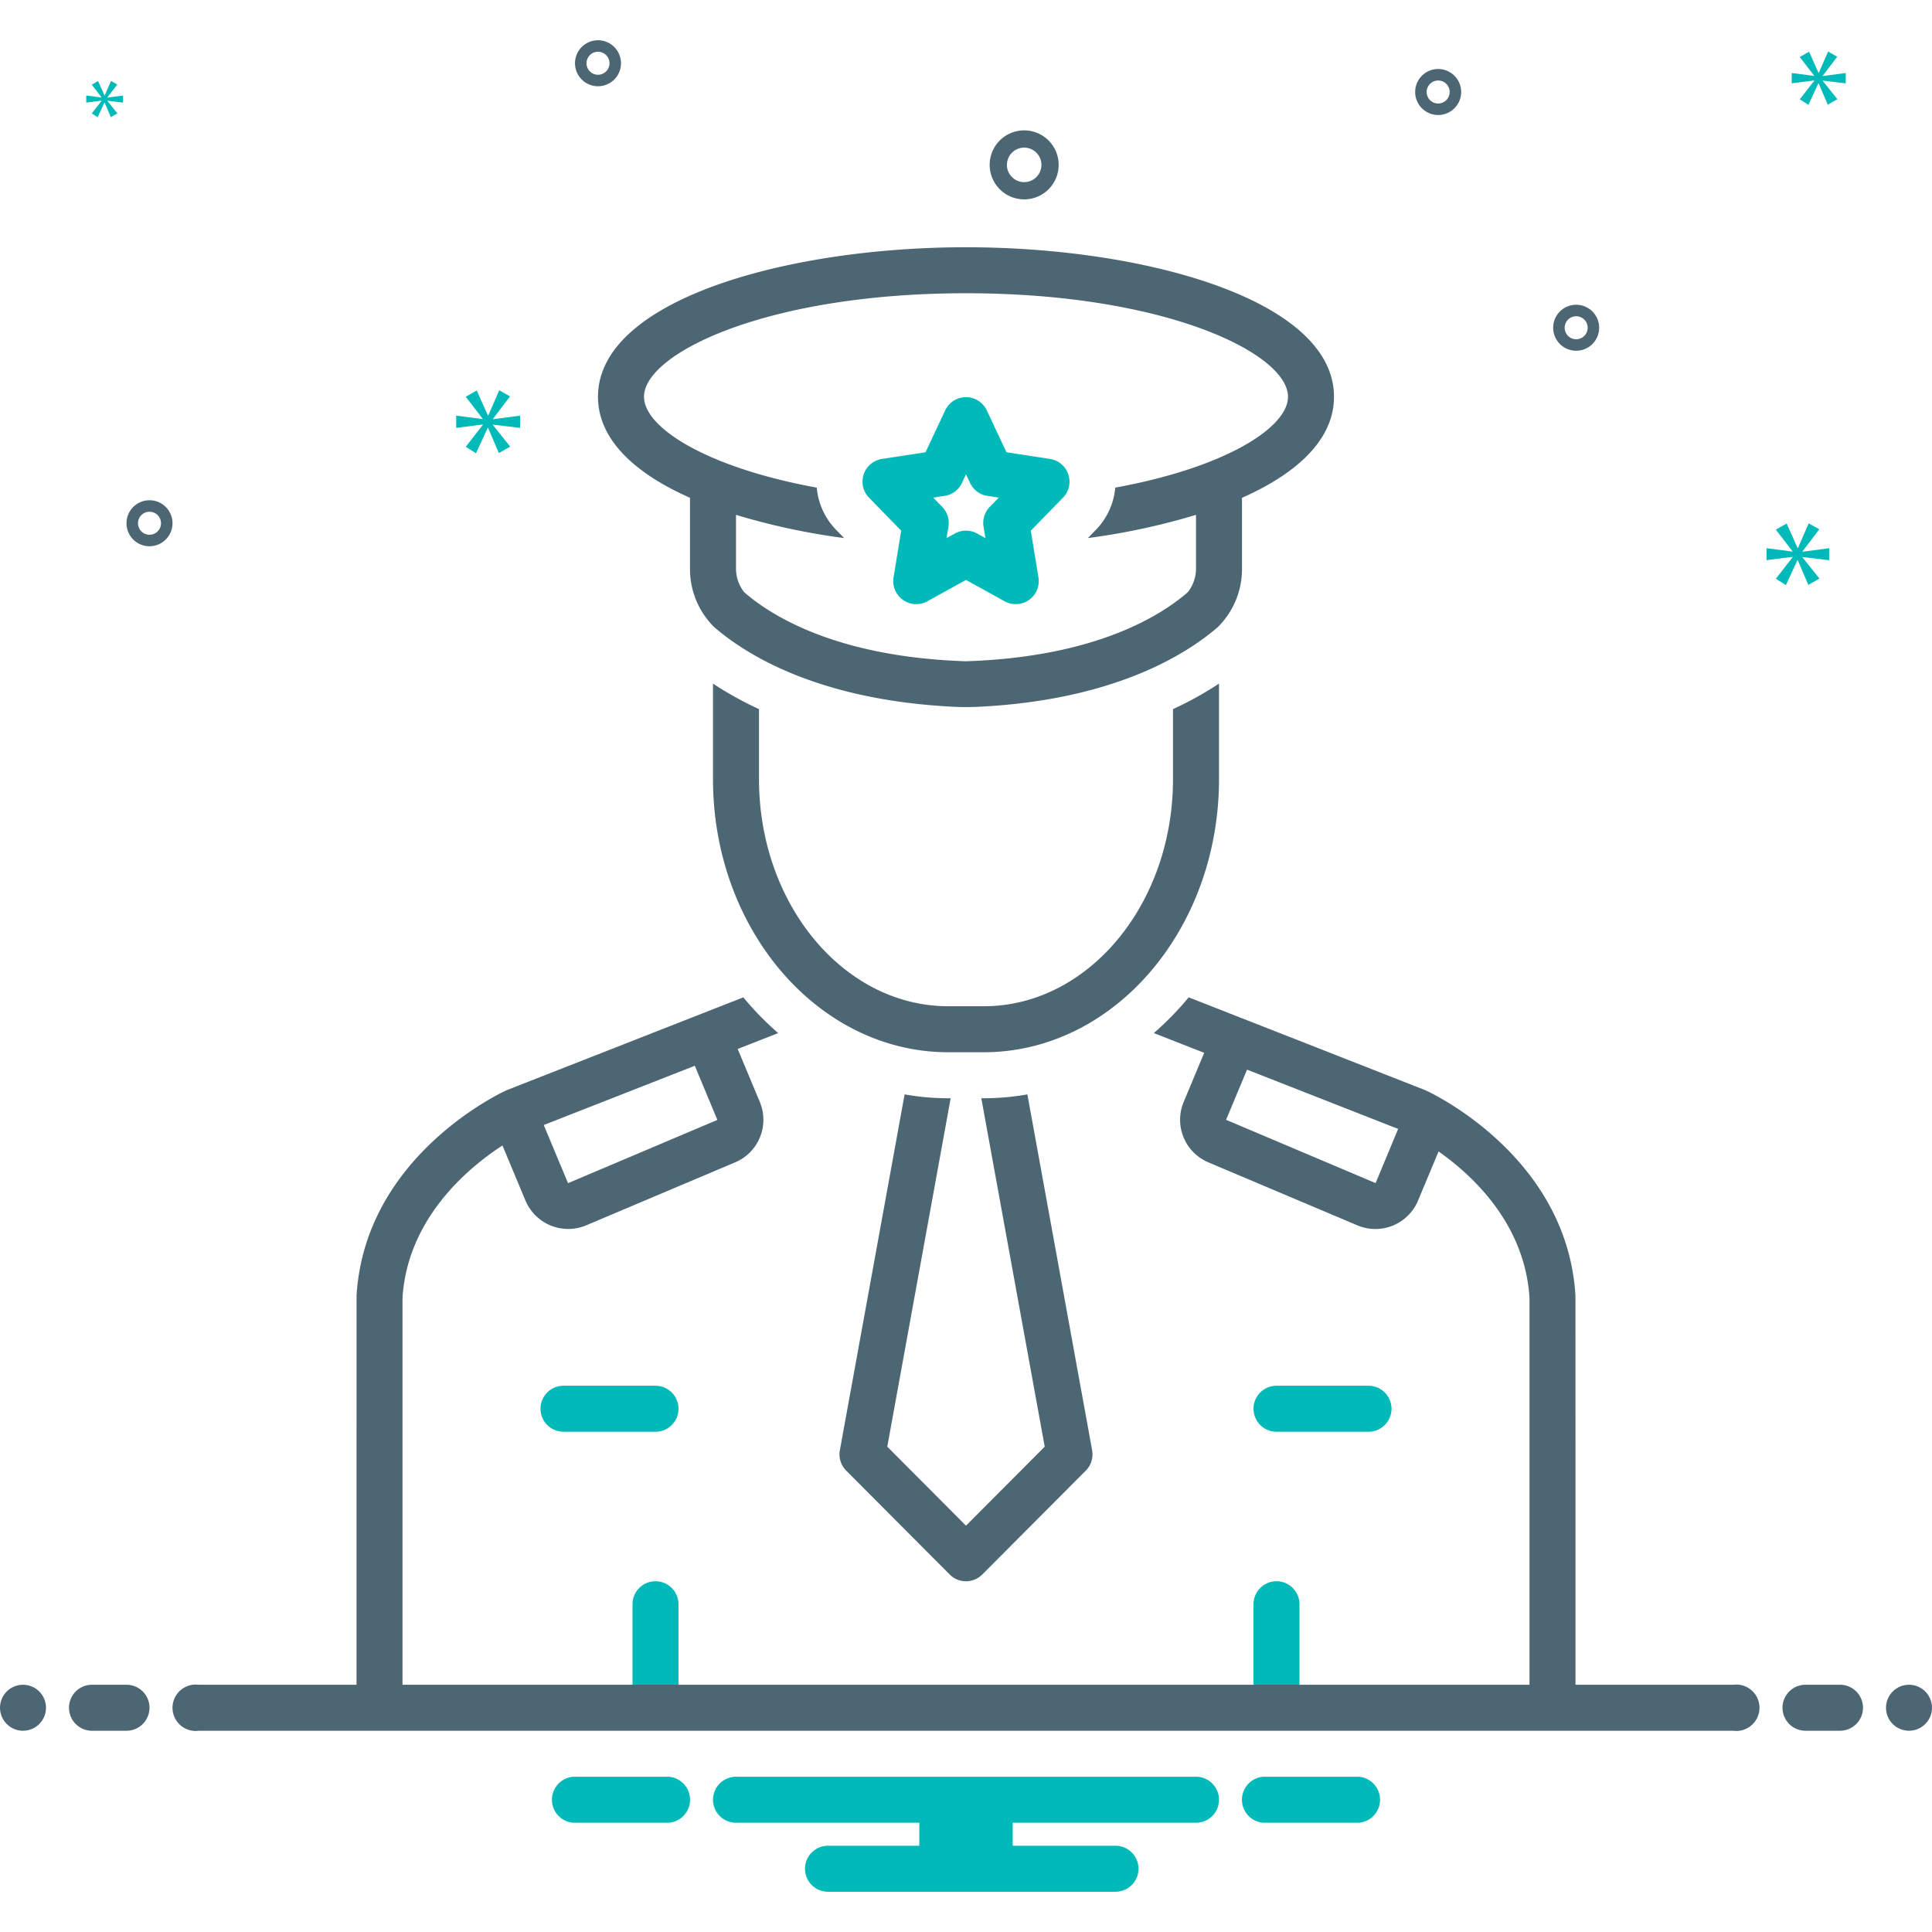
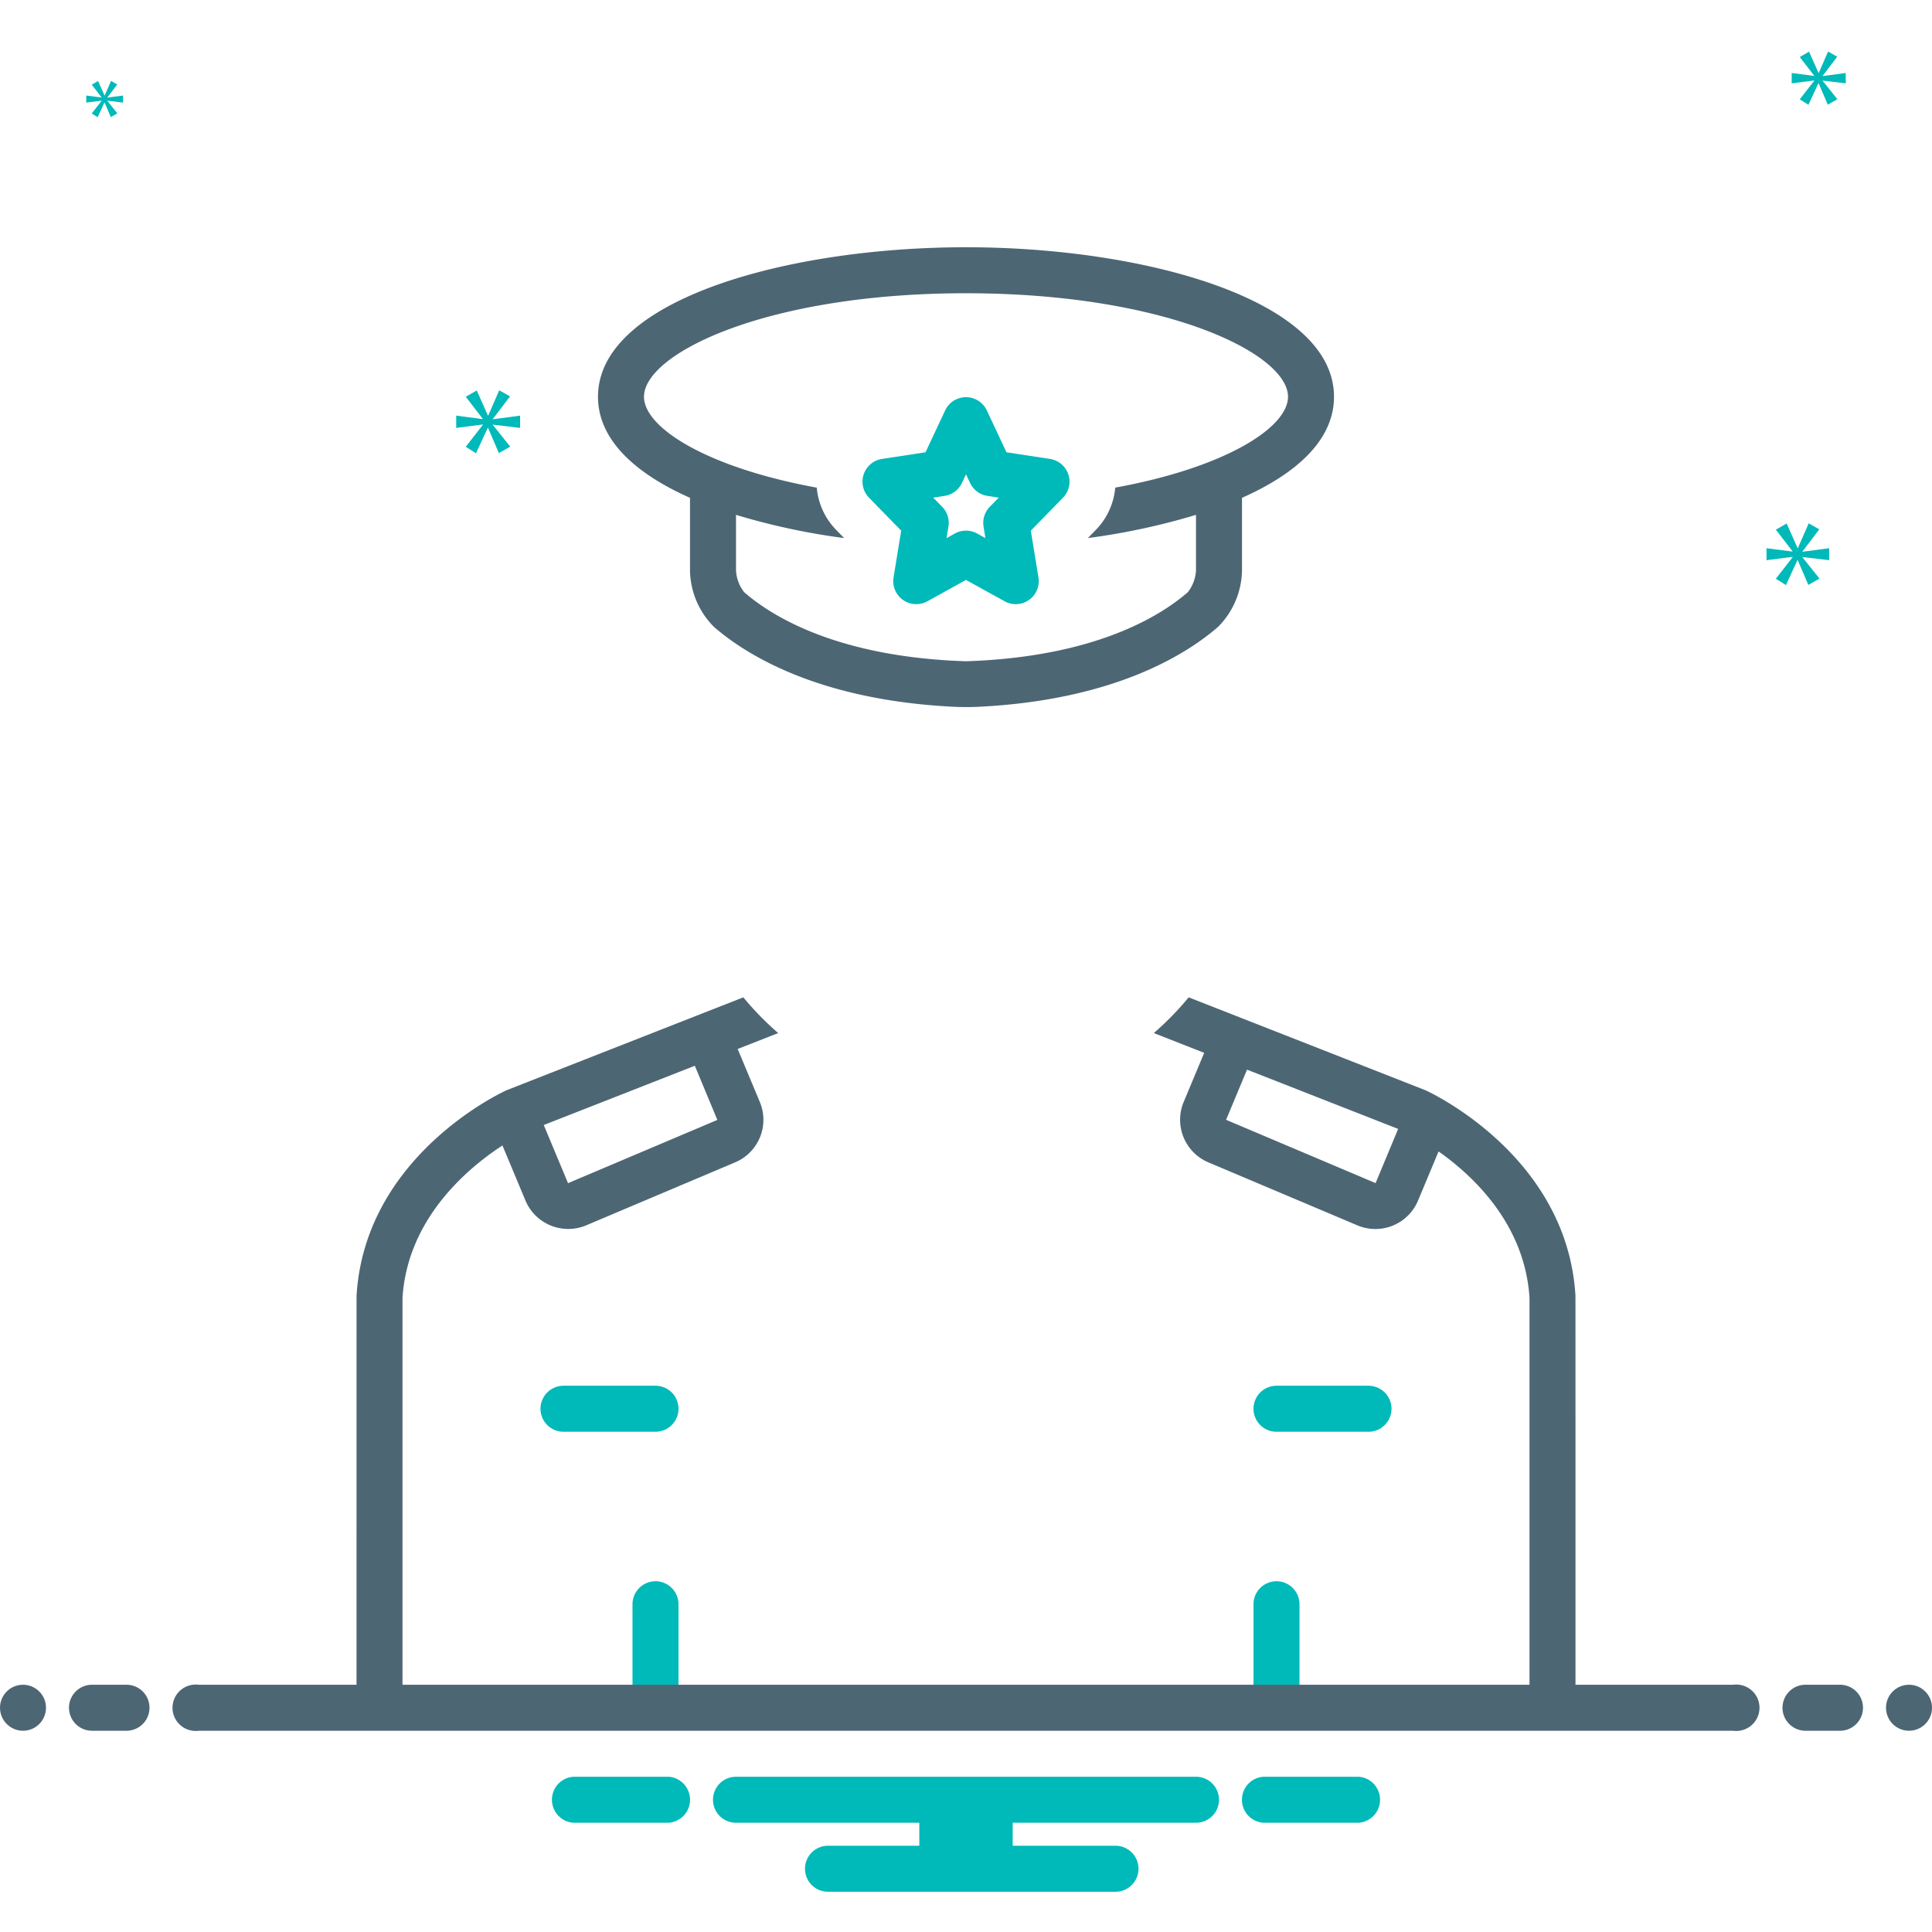
<svg xmlns="http://www.w3.org/2000/svg" viewBox="0 0 168 168" id="Captain">
  <path fill="#00b9b9" d="M57 137.5a2 2 0 00-2 2v8a2 2 0 004 0v-8A2 2 0 0057 137.5zM111 137.5a2 2 0 00-2 2v8a2 2 0 004 0v-8A2 2 0 00111 137.5z" class="color0bceb2 svgShape" />
-   <path fill="#4d6674" d="M89.337 95.164A21.691 21.691 0 0185.541 95.5h-.209l5.513 30.297L83.999 132.667l-6.844-6.869L82.666 95.5h-.207a21.713 21.713 0 01-3.797-.336l-5.63 30.946a2 2 0 00.551 1.77l8.999 9.032a2 2 0 002.834 0l9.001-9.032a2.001 2.001 0 00.551-1.77zM106 59.444a30.342 30.342 0 01-4 2.219V67.751C102 78.641 94.616 87.5 85.541 87.5H82.459C73.384 87.5 66 78.641 66 67.751V61.664a30.293 30.293 0 01-4-2.219V67.751C62 80.846 71.178 91.5 82.459 91.5H85.541C96.822 91.5 106 80.846 106 67.751z" class="color2d4356 svgShape" />
  <path fill="#4d6674" d="M60,43.288v6.287a7.091,7.091,0,0,0,2.083,4.936c2.705,2.353,8.912,6.306,20.604,6.935a22.839,22.839,0,0,0,2.312.018c11.868-.565,18.182-4.574,20.918-6.953A7.093,7.093,0,0,0,108,49.575V43.288c4.846-2.149,8-5.096,8-8.788,0-8.444-16.488-13-32.002-13C68.486,21.5,52,26.056,52,34.5,52,38.192,55.155,41.139,60,43.288ZM83.998,25.5C101.348,25.5,112,30.742,112,34.5c0,2.7-5.497,6.165-15.023,7.902a5.995,5.995,0,0,1-1.683,3.671l-.698.715A59.071,59.071,0,0,0,104,44.77v4.804a3.362,3.362,0,0,1-.709,1.919c-2.4,2.088-8.099,5.644-19.293,6.008-11.196-.363-16.891-3.92-19.289-6.007A3.364,3.364,0,0,1,64,49.575V44.771a59.071,59.071,0,0,0,9.404,2.018l-.699-.716a6.001,6.001,0,0,1-1.682-3.67C61.497,40.665,56,37.2,56,34.5,56,30.742,66.651,25.5,83.998,25.5Z" class="color2d4356 svgShape" />
  <path fill="#00b9b9" d="M78.364 46.144l-.664 4.069a2 2 0 002.942 2.072L84 50.429l3.358 1.857a2 2 0 002.941-2.072l-.663-4.069 2.795-2.864a2 2 0 00-1.13-3.374l-3.781-.578-1.71-3.642a2 2 0 00-3.621 0L80.48 39.328l-3.782.578a2 2 0 00-1.129 3.374zm3.775-3.023a2 2 0 001.508-1.127L84 41.242l.352.751a1.999 1.999 0 001.509 1.127l.989.151-.782.801a1.998 1.998 0 00-.542 1.719l.163 1-.722-.399a2.002 2.002 0 00-1.936 0l-.722.399.164-1a2 2 0 00-.542-1.719l-.782-.801zM57 120.5H49a2 2 0 000 4h8a2 2 0 000-4zM119 120.5h-8a2 2 0 000 4h8a2 2 0 000-4z" class="color0bceb2 svgShape" />
-   <path fill="#4d6674" d="M89.058 17.337a3 3 0 10-3-3A3.003 3.003 0 0089.058 17.337zm0-4.5a1.5 1.5 0 11-1.5 1.5A1.501 1.501 0 0189.058 12.837zM125.058 6a2 2 0 102 2A2.002 2.002 0 00125.058 6zm0 3a1 1 0 111-1A1.001 1.001 0 01125.058 9zM52 3.5a2 2 0 102 2A2.002 2.002 0 0052 3.5zm0 3a1 1 0 111-1A1.001 1.001 0 0152 6.5zM137.058 26.5a2 2 0 102 2A2.002 2.002 0 00137.058 26.5zm0 3a1 1 0 111-1A1.001 1.001 0 01137.058 29.5zM15 45.5a2 2 0 10-2 2A2.002 2.002 0 0015 45.5zm-3 0a1 1 0 111 1A1.001 1.001 0 0112 45.5z" class="color2d4356 svgShape" />
  <polygon fill="#00b9b9" points="42.864 36.426 44.35 34.47 43.411 33.938 42.457 36.128 42.425 36.128 41.456 33.954 40.5 34.502 41.972 36.411 41.972 36.442 39.671 36.144 39.671 37.208 41.987 36.911 41.987 36.942 40.5 38.851 41.392 39.415 42.41 37.208 42.441 37.208 43.38 39.399 44.366 38.836 42.864 36.958 42.864 36.927 45.226 37.208 45.226 36.144 42.864 36.457 42.864 36.426" class="color0bceb2 svgShape" />
  <polygon fill="#00b9b9" points="8.834 8.768 7.978 9.867 8.492 10.191 9.078 8.921 9.095 8.921 9.636 10.182 10.204 9.858 9.339 8.777 9.339 8.759 10.699 8.921 10.699 8.308 9.339 8.488 9.339 8.47 10.195 7.344 9.655 7.038 9.105 8.299 9.087 8.299 8.528 7.047 7.978 7.362 8.826 8.461 8.826 8.479 7.501 8.308 7.501 8.921 8.834 8.75 8.834 8.768" class="color0bceb2 svgShape" />
  <polygon fill="#00b9b9" points="159.058 48.713 159.058 47.67 156.741 47.977 156.741 47.946 158.199 46.028 157.278 45.506 156.342 47.654 156.311 47.654 155.36 45.521 154.423 46.059 155.866 47.931 155.866 47.962 153.609 47.67 153.609 48.713 155.881 48.422 155.881 48.453 154.423 50.325 155.298 50.878 156.296 48.713 156.326 48.713 157.247 50.862 158.214 50.31 156.741 48.468 156.741 48.437 159.058 48.713" class="color0bceb2 svgShape" />
  <polygon fill="#00b9b9" points="158.501 6.586 159.759 4.931 158.965 4.481 158.157 6.334 158.13 6.334 157.31 4.494 156.501 4.958 157.746 6.573 157.746 6.599 155.8 6.348 155.8 7.248 157.759 6.996 157.759 7.023 156.501 8.638 157.256 9.115 158.117 7.248 158.143 7.248 158.938 9.101 159.772 8.625 158.501 7.036 158.501 7.009 160.499 7.248 160.499 6.348 158.501 6.612 158.501 6.586" class="color0bceb2 svgShape" />
  <circle cx="2" cy="148.5" r="2" fill="#4d6674" class="color2d4356 svgShape" />
  <path fill="#4d6674" d="M11 146.5H8a2 2 0 000 4h3a2 2 0 000-4zM160 146.5h-3a2 2 0 000 4h3a2 2 0 000-4z" class="color2d4356 svgShape" />
  <circle cx="166" cy="148.5" r="2" fill="#4d6674" class="color2d4356 svgShape" />
  <path fill="#00b9b9" d="M118.154 154.5h-8.308a2.006 2.006 0 000 4h8.308a2.006 2.006 0 000-4zM58.154 154.5H49.846a2.006 2.006 0 000 4h8.308a2.006 2.006 0 000-4zM104 154.5H64a2 2 0 000 4H79.94v2H72a2 2 0 000 4H97a2 2 0 000-4H88.06v-2H104a2 2 0 000-4z" class="color0bceb2 svgShape" />
  <path fill="#4d6674" d="M150.721,146.5H137c-0-5.665-.001-33.798-.004-33.834C136.272,100.553,124.46,95.035,123.957,94.806c-.032-.015-20.593-8.081-20.593-8.081a26.012,26.012,0,0,1-3.033,3.107l4.382,1.719-1.788,4.281a4.018,4.018,0,0,0,2.138,5.237s12.971,5.484,12.996,5.494a4.018,4.018,0,0,0,5.237-2.137l1.797-4.3c3.032,2.136,7.501,6.333,7.907,12.722V146.5H35V112.848c.444-6.927,5.717-11.305,8.691-13.241l2.014,4.819a4.035,4.035,0,0,0,5.237,2.138l12.995-5.495a4.016,4.016,0,0,0,2.138-5.237l-1.929-4.617,3.524-1.382a26.123,26.123,0,0,1-3.033-3.107s-20.56,8.065-20.593,8.08c-.502.229-12.311,5.747-13.039,17.86-.002.036-.003,28.17-.003,33.835H17.279a2.017,2.017,0,1,0,0,4H150.721a2.017,2.017,0,1,0,0-4Zm-31.104-43.621-13.001-5.505,1.822-4.361L121.578,98.166ZM60.419,92.676l1.96,4.708L49.395,102.884l-2.112-5.056Z" class="color2d4356 svgShape" />
</svg>